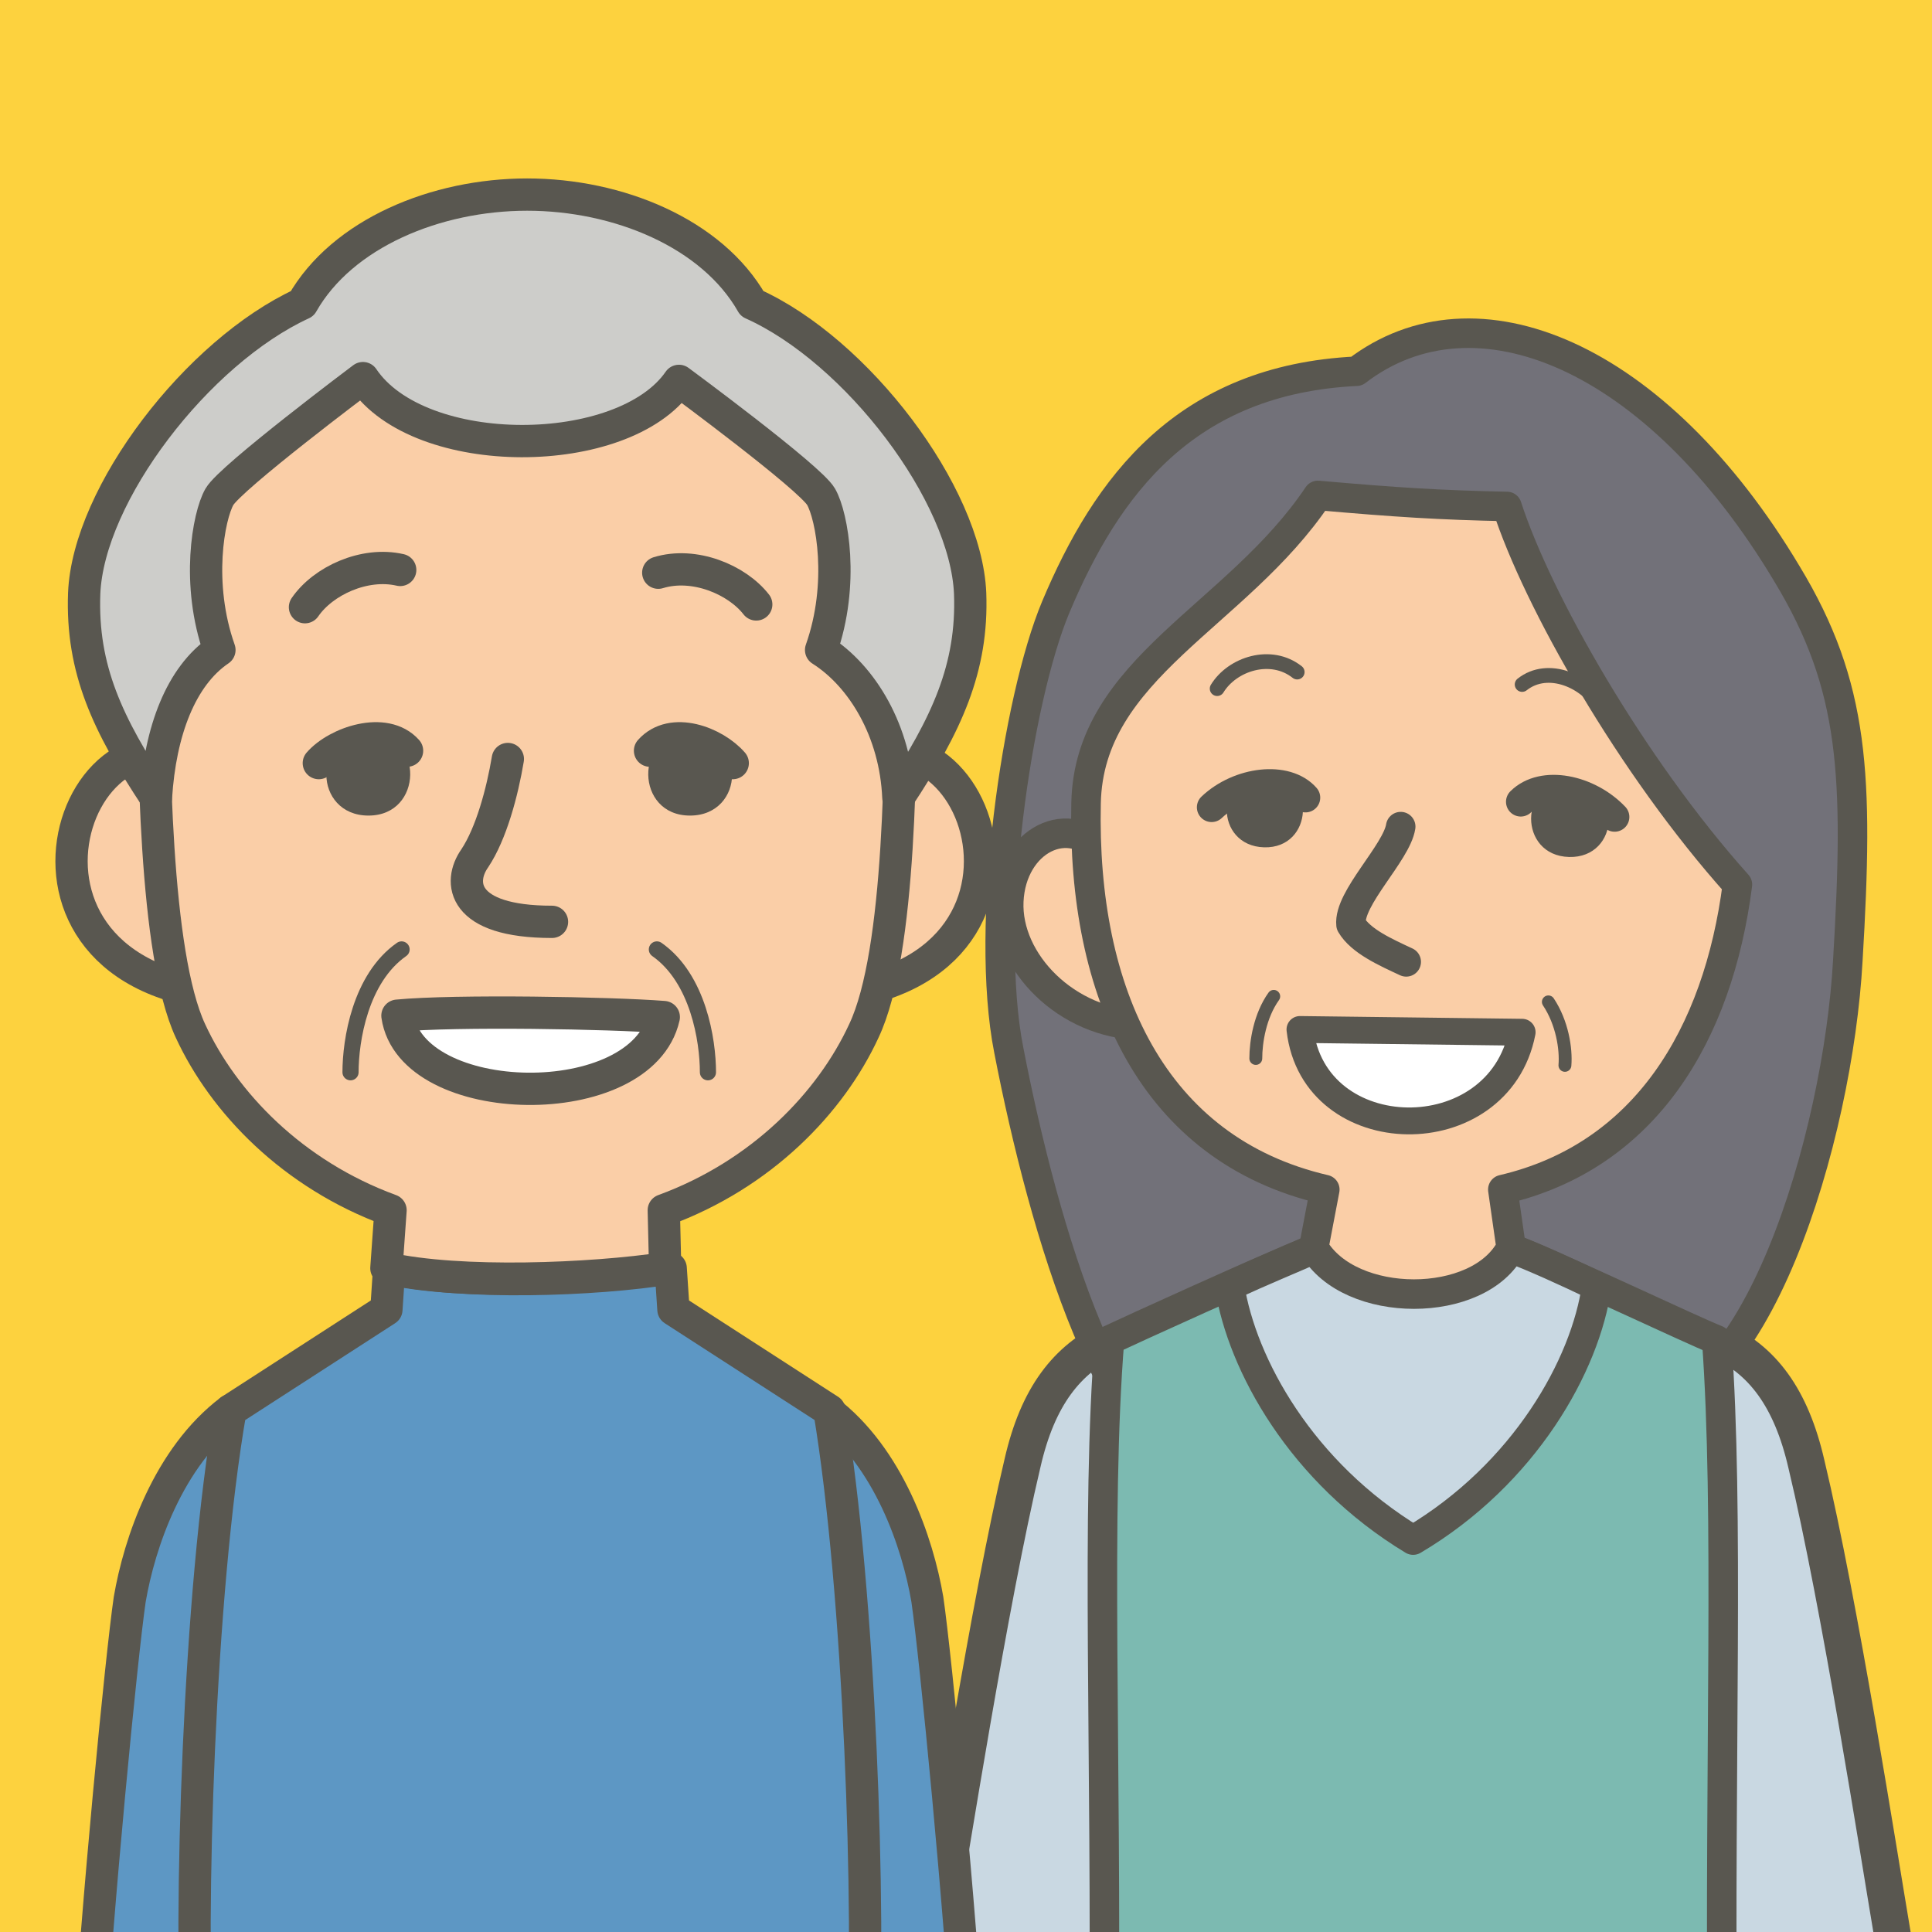
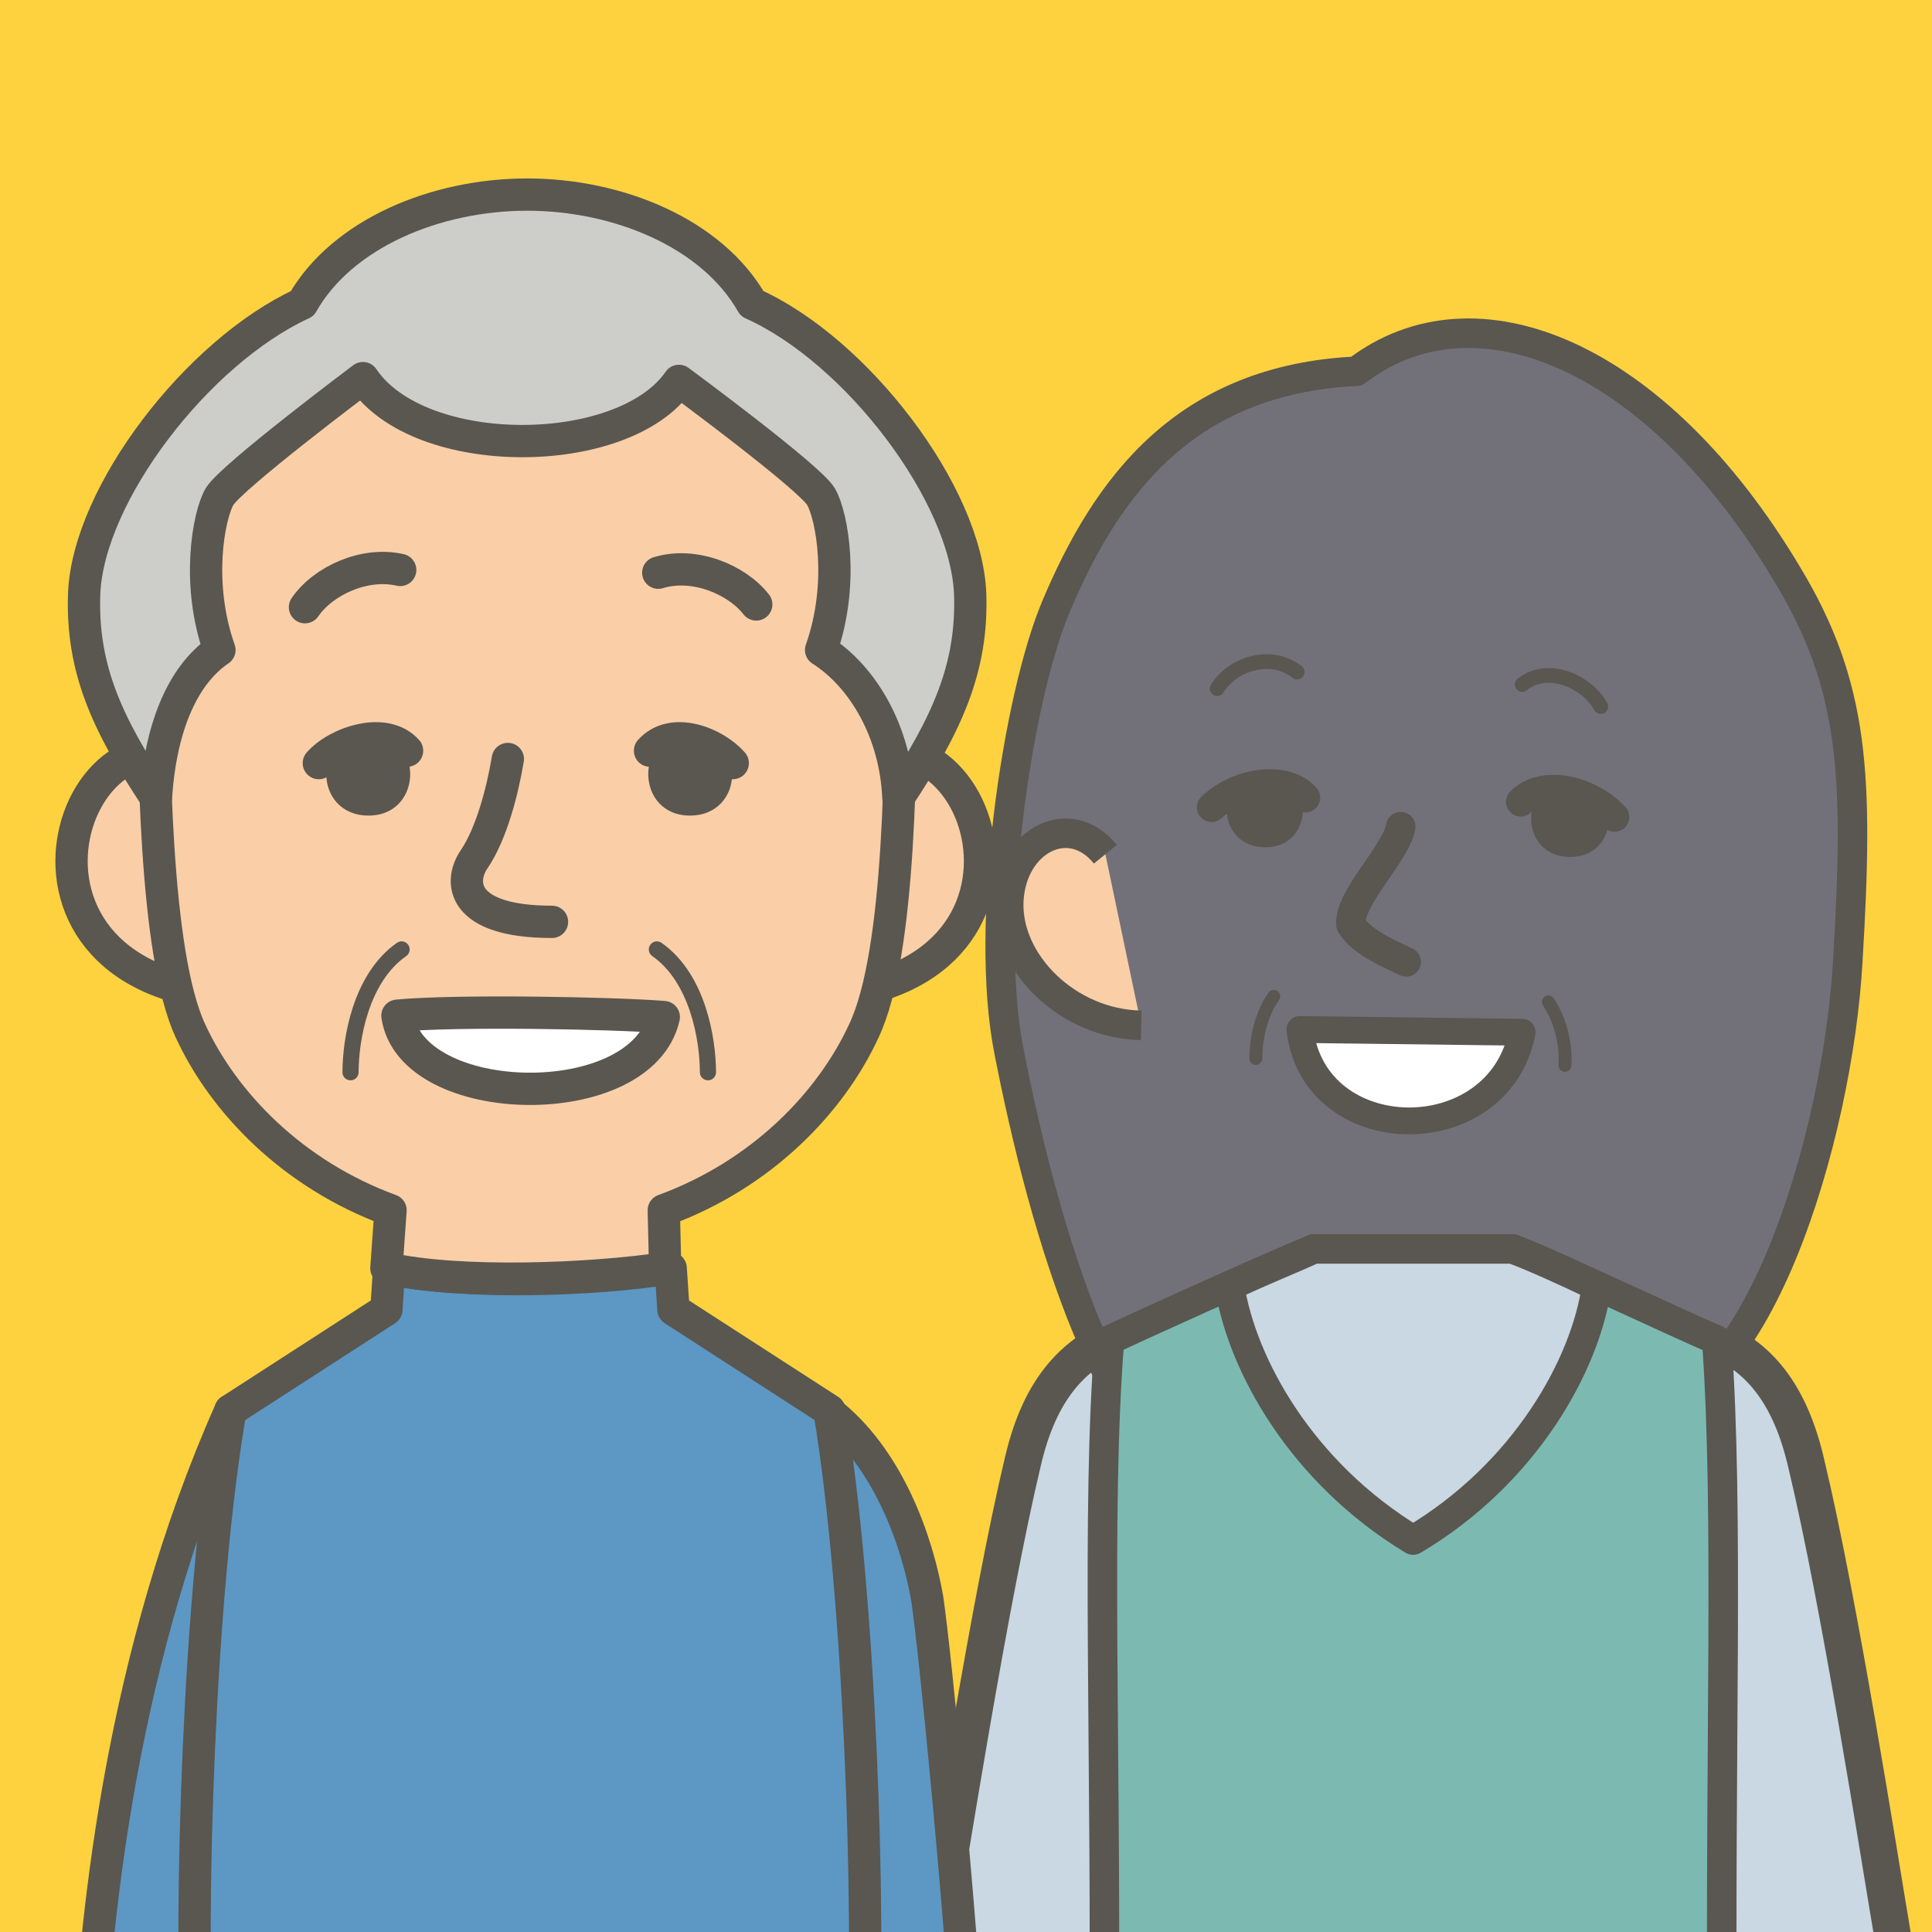
<svg xmlns="http://www.w3.org/2000/svg" xmlns:xlink="http://www.w3.org/1999/xlink" version="1.1" id="レイヤー_1" x="0px" y="0px" viewBox="0 0 140 140" style="enable-background:new 0 0 140 140;" xml:space="preserve" preserveAspectRatio="xMinYMid" width="140" height="140">
  <style type="text/css">
	.st0{fill:#FDD23E;}
	.st1{clip-path:url(#SVGID_00000168079485559764003140000004024083975062871170_);}
	.st2{fill:#C9D8E2;stroke:#595750;stroke-width:2.666;stroke-linecap:round;stroke-linejoin:round;stroke-miterlimit:10;}
	.st3{fill:#727179;stroke:#595750;stroke-width:2.139;stroke-linecap:round;stroke-linejoin:round;stroke-miterlimit:10;}
	.st4{fill:#FACEA7;stroke:#595750;stroke-width:2.139;stroke-linejoin:round;stroke-miterlimit:10;}
	.st5{fill:#7CBAB1;stroke:#595750;stroke-width:2.139;stroke-linecap:round;stroke-linejoin:round;stroke-miterlimit:10;}
	.st6{fill:#C9D8E2;stroke:#595750;stroke-width:2.139;stroke-linecap:round;stroke-linejoin:round;stroke-miterlimit:10;}
	.st7{fill:none;stroke:#595750;stroke-width:2.139;stroke-linecap:round;stroke-linejoin:round;stroke-miterlimit:10;}
	.st8{fill:none;stroke:#595750;stroke-width:1.069;stroke-linecap:round;stroke-linejoin:round;stroke-miterlimit:10;}
	.st9{fill:#595750;}
	.st10{fill:none;stroke:#595750;stroke-width:0.933;stroke-linecap:round;stroke-linejoin:round;stroke-miterlimit:10;}
	.st11{fill:#FFFFFF;stroke:#595750;stroke-width:1.946;stroke-linecap:round;stroke-linejoin:round;stroke-miterlimit:10;}
	.st12{fill:#5D97C4;stroke:#595750;stroke-width:2.34;stroke-linecap:round;stroke-linejoin:round;stroke-miterlimit:10;}
	.st13{fill:#FACEA7;stroke:#595750;stroke-width:2.34;stroke-linejoin:round;stroke-miterlimit:10;}
	.st14{fill:none;stroke:#595750;stroke-width:2.34;stroke-linecap:round;stroke-linejoin:round;stroke-miterlimit:10;}
	.st15{fill:#FFFFFF;stroke:#595750;stroke-width:2.34;stroke-linecap:round;stroke-linejoin:round;stroke-miterlimit:10;}
	.st16{fill:none;stroke:#595750;stroke-width:1.17;stroke-linecap:round;stroke-linejoin:round;stroke-miterlimit:10;}
	.st17{fill:#CDCDCA;stroke:#595750;stroke-width:2.34;stroke-linecap:round;stroke-linejoin:round;stroke-miterlimit:10;}
	.st18{fill:none;stroke:#595750;stroke-width:2.333;stroke-linecap:round;stroke-linejoin:round;stroke-miterlimit:10;}
</style>
  <rect y="0" class="st0" width="140" height="140" />
  <g>
    <defs>
      <rect id="SVGID_1_" y="0" width="140" height="140" />
    </defs>
    <clipPath id="SVGID_00000160899106781662600290000014251857005602059429_">
      <use xlink:href="#SVGID_1_" style="overflow:visible;" />
    </clipPath>
    <g style="clip-path:url(#SVGID_00000160899106781662600290000014251857005602059429_);">
      <g>
        <path class="st2" d="M80.5,97c-3.2,1.5-5.3,4.2-6.4,9c-2.4,10.1-5.3,28.7-6.2,33.9c-0.8,4.6-0.1,0.9,3.3,2.9     c3.4,2,14.2,6.2,14.2,6.2S82.7,105.3,80.5,97z" />
        <path class="st2" d="M119.6,149.1c0,0,10.7-4.2,14.2-6.2c3.4-2,4.1,1.8,3.3-2.9c-0.9-5.3-3.8-23.9-6.2-33.9     c-1.1-4.8-3.2-7.6-6.4-9C122.2,105.3,119.6,149.1,119.6,149.1z" />
        <g>
          <path class="st3" d="M88.1,106.4c-7.3,0.6-12.5-17.4-15-30.3C71.3,67,73.7,50.7,76.5,44c3.7-8.8,9.4-16.5,21.8-17.1      c8.6-6.6,21.7-1.2,31.2,14.7c4.9,8.1,5.2,14.6,4.4,28c-0.7,12.7-6.7,33.2-16,32.6" />
          <path class="st4" d="M82.7,74.3c-5.4-0.1-9.8-4.6-9.6-9c0.2-4.4,4.4-6.6,7-3.4" />
          <path class="st5" d="M95.2,90.5c-4.1,1.7-13.1,5.8-14.8,6.6c-1,12.4-0.2,29.7-0.4,52.1h44.8c-0.2-22.3,0.5-39.6-0.4-52.1      c-2-0.8-10.8-5-14.8-6.6H95.2z" />
          <path class="st6" d="M109.6,90.5c1.6,0.6,3.8,1.6,6.1,2.7c-0.8,5.7-5.2,13.6-13.3,18.4l0,0c-8.1-4.9-12.4-12.7-13.3-18.4      c2.3-1.1,4.6-2,6.1-2.7L109.6,90.5z" />
-           <path class="st4" d="M125.9,64.1c-1.4,10.9-6.7,19.7-17,22.1l0.6,4.2c-2.3,4.5-11.7,4.5-14.3,0l0.8-4.2      c-12.5-2.9-17.6-14.3-17.3-28c0.2-9.8,10.9-13.5,16.8-22.3c5.7,0.5,8.8,0.7,13.7,0.8C111.4,43.5,118.2,55.5,125.9,64.1z" />
          <path class="st7" d="M101.5,59.9c-0.3,1.9-3.8,5.2-3.6,7.1c0.7,1.2,2.5,2,4,2.7" />
          <path class="st8" d="M94,48.7c-1.9-1.5-4.7-0.6-5.8,1.2" />
          <path class="st8" d="M110.3,49.6c1.9-1.5,4.7-0.2,5.7,1.6" />
          <path class="st9" d="M113.6,56.7c-3.5-0.1-3.6,5.3,0.1,5.4C117.4,62.2,117.7,56.7,113.6,56.7z" />
          <path class="st7" d="M117,59.2c-1.9-2-5.2-2.7-6.8-1.1" />
          <path class="st9" d="M91.9,56.1c3.5,0.1,3.3,5.4-0.3,5.3C88,61.3,87.9,56,91.9,56.1z" />
          <path class="st7" d="M87.8,58.5c2-1.9,5.4-2.3,6.8-0.7" />
          <path class="st10" d="M92.3,72.2c-1,1.4-1.3,3.3-1.3,4.5" />
          <path class="st10" d="M112.2,72.6c1,1.5,1.3,3.4,1.2,4.6" />
          <path class="st11" d="M94.2,74.6c1,8.7,14.4,8.9,16.1,0.2L94.2,74.6z" />
        </g>
      </g>
      <g>
        <g>
          <path class="st12" d="M59.9,102.2c4.5,3.4,6.6,9.6,7.3,13.7c0.6,4.1,2.4,22.6,3,33.1h-7.9C62.4,149.1,54.6,115,59.9,102.2z" />
-           <path class="st12" d="M16.7,102.2c-4.5,3.4-6.6,9.6-7.3,13.7C8.8,120,7,138.5,6.4,149h7.9C14.2,149.1,22,115,16.7,102.2z" />
+           <path class="st12" d="M16.7,102.2C8.8,120,7,138.5,6.4,149h7.9C14.2,149.1,22,115,16.7,102.2z" />
          <path class="st13" d="M15.9,55.9C5.3,48.4-2.4,71.6,17.7,72.2" />
          <path class="st13" d="M60.3,55.9c10.6-7.5,18.3,15.7-1.8,16.3" />
          <path class="st12" d="M28.2,91.9l-0.2,3l-11.3,7.3c-2.3,13.2-3,36.5-2.4,46.9h48.2c0.6-10.4-0.2-33.7-2.4-46.9l-11.3-7.3l-0.2-3      C43,92.8,33.5,93.1,28.2,91.9z" />
          <path class="st13" d="M62.6,74.7c2.7-5.7,2.7-20.2,2.7-28.3c0-14.9-12-23.1-27.1-23.1s-27.1,8.1-27.1,23.1      c0,8.1,0.1,22.7,2.7,28.3c2.4,5.2,7.4,10.4,14.5,13L28,91.9c5.3,1.2,14.9,0.8,20.2,0l-0.1-4.2C55.2,85.1,60.2,79.9,62.6,74.7z" />
          <path class="st14" d="M36.8,55c-0.4,2.4-1.2,5.4-2.4,7.2c-1.2,1.7-1,4.6,5.6,4.6" />
          <path class="st15" d="M48.1,73.7c-3.8-0.3-15.1-0.5-19.3-0.1C29.8,80.5,46.5,80.8,48.1,73.7z" />
          <g>
            <path class="st16" d="M29.1,68.8c-3,2.1-3.7,6.6-3.7,8.9" />
            <path class="st16" d="M47.6,68.8c3,2.1,3.7,6.6,3.7,8.9" />
          </g>
          <path class="st14" d="M22.1,44c1.3-1.9,4.3-3.3,6.9-2.7" />
          <path class="st14" d="M54.8,43.8c-1.4-1.8-4.5-3.1-7.1-2.3" />
          <path class="st17" d="M65.1,57.8c3.5-5.3,5.4-9.4,5.2-14.8c-0.3-7.2-8.2-17.6-15.8-21c-2.9-5.1-9.7-7.9-16.3-7.9      c-6.6,0-13.4,2.8-16.3,7.9C14.3,25.5,6.4,35.8,6.1,43c-0.2,5.5,1.7,9.5,5.2,14.8c0.3-4.8,1.8-8.8,4.6-10.7      c-1.7-4.8-0.8-9.7,0-11.1c0.8-1.4,10.4-8.6,10.4-8.6c4.1,6.1,18.9,6,22.9,0.2c0,0,9.5,7,10.3,8.4s1.7,6.3,0,11.1      C62.5,49,64.9,53,65.1,57.8z" />
        </g>
        <g>
          <path class="st9" d="M26.9,53.2c3.8,0,3.8,5.9-0.2,5.9S22.5,53.2,26.9,53.2z" />
          <path class="st18" d="M23.1,55.3c1.3-1.5,4.8-2.7,6.4-0.9" />
          <path class="st9" d="M49.8,53.2c-3.8,0-3.8,5.9,0.2,5.9S54.2,53.2,49.8,53.2z" />
          <path class="st18" d="M53.1,55.3c-1.3-1.5-4.4-2.7-6-0.9" />
        </g>
      </g>
    </g>
  </g>
</svg>